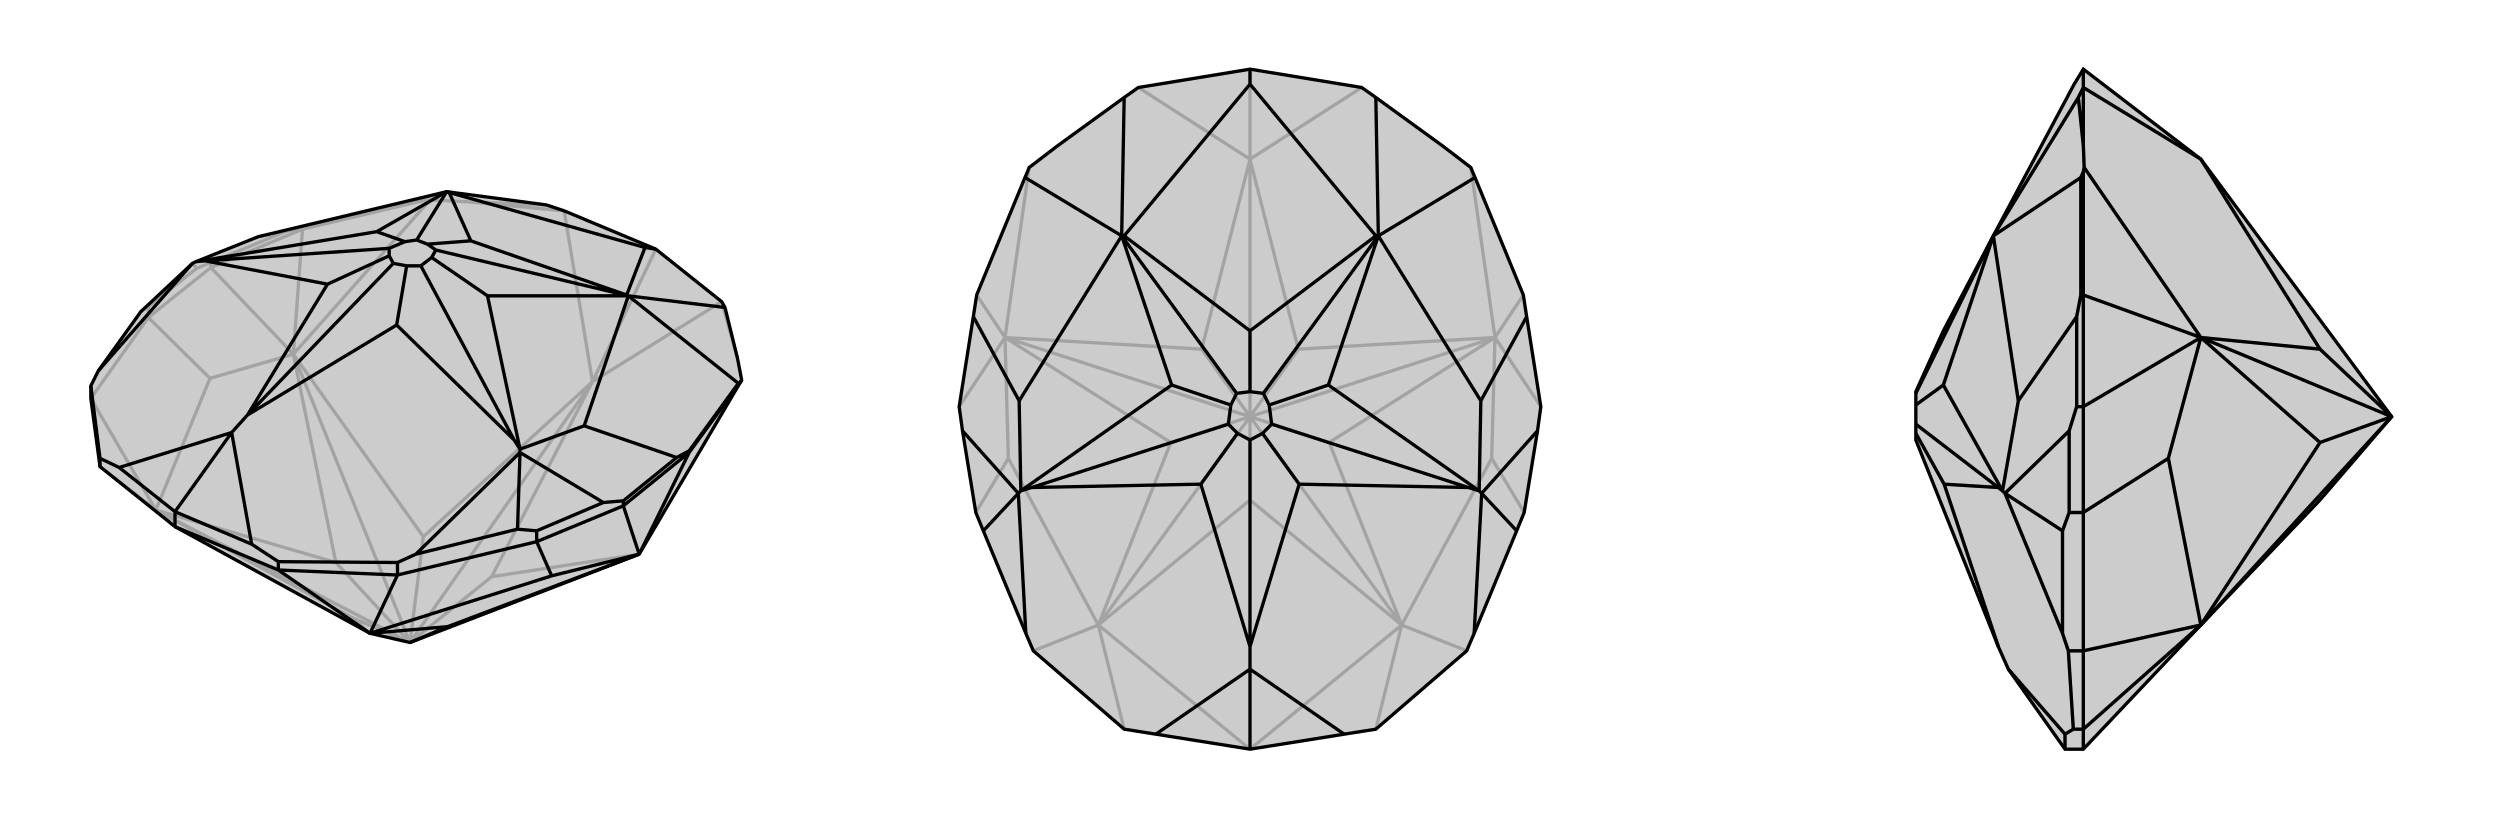
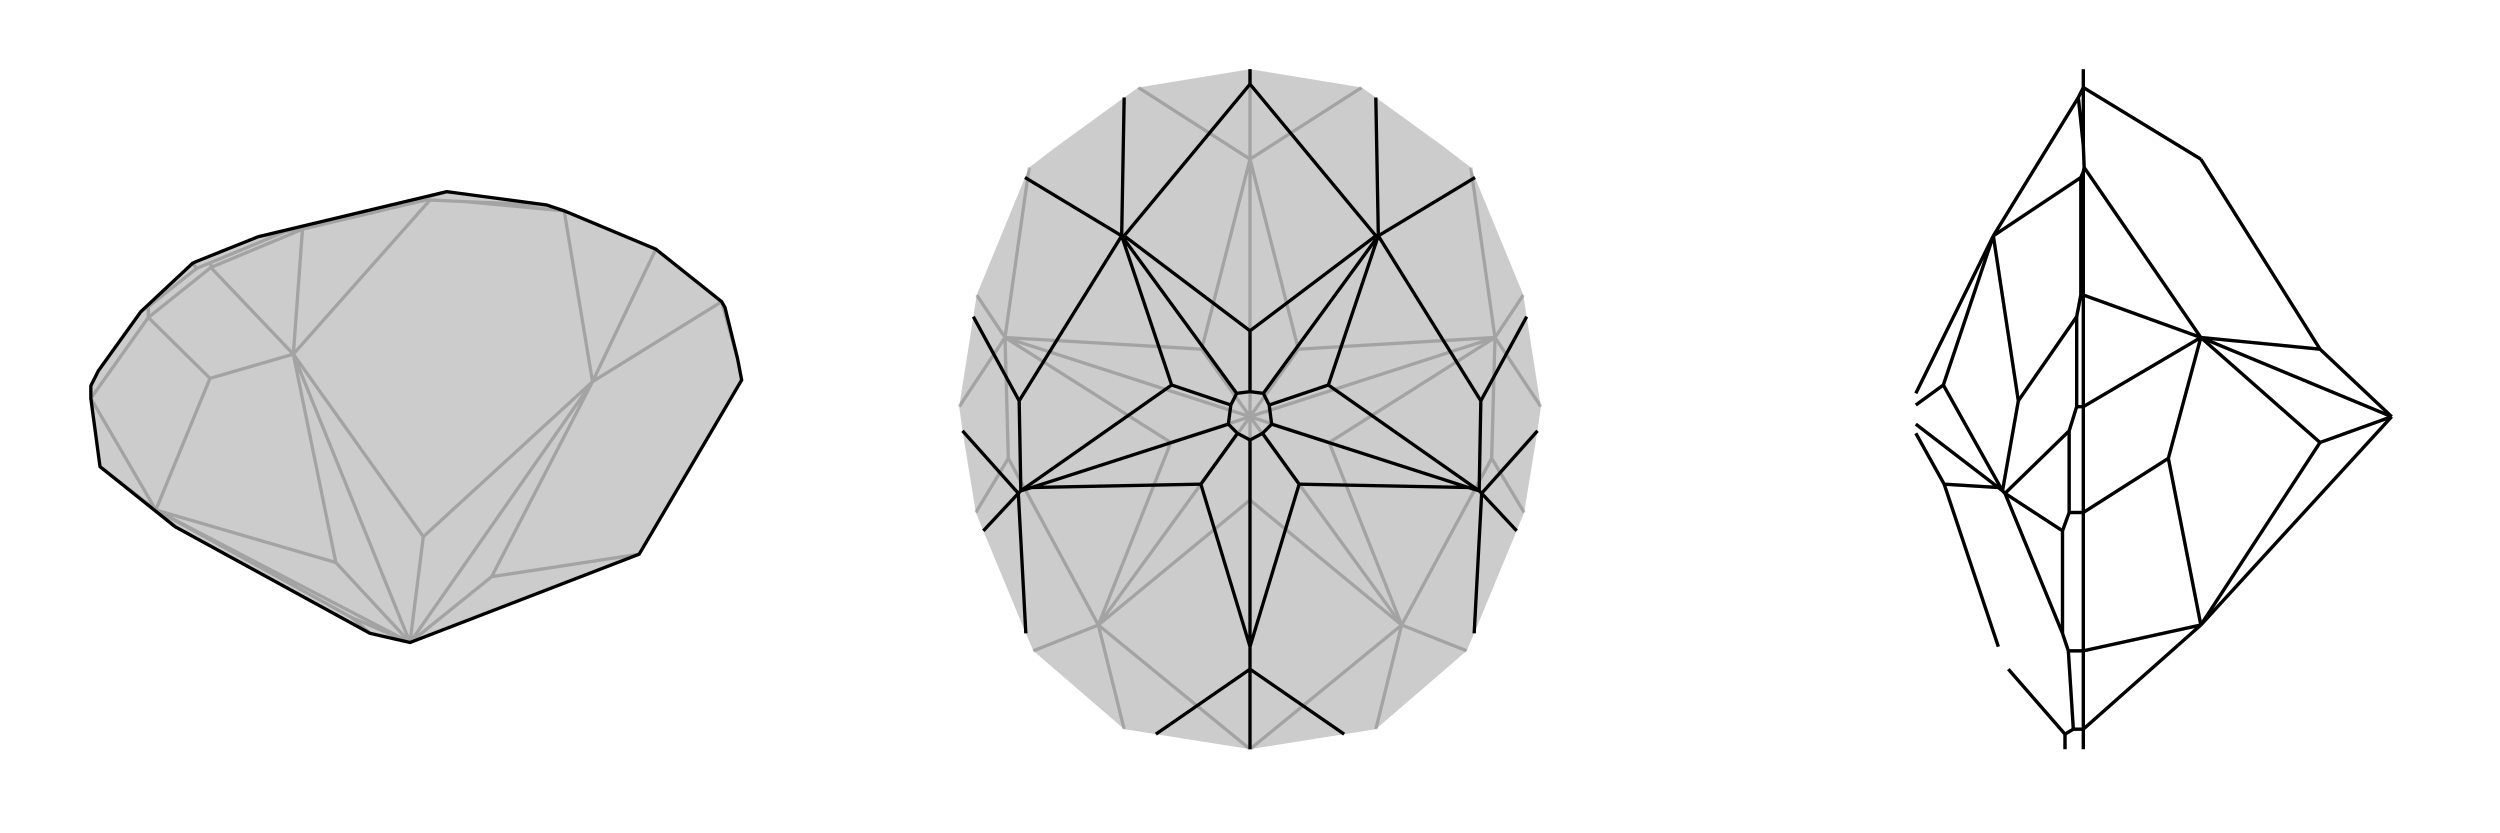
<svg xmlns="http://www.w3.org/2000/svg" viewBox="0 0 3000 1000">
  <g stroke="currentColor" stroke-width="4" fill="none" transform="translate(-8 -31)">
    <path fill="currentColor" stroke="none" fill-opacity=".2" d="M128,591L117,509L117,494L126,476L177,405L239,347L243,345L318,315L544,261L664,277L685,284L795,330L874,393L878,400L893,461L898,487L775,696L500,802L452,791L218,663z" />
    <path stroke-opacity=".2" d="M186,412L186,399M261,352L261,346M371,306L371,304M218,663L195,643M128,591L195,643M117,509L186,412M117,509L195,643M186,412L261,352M186,412L260,485M261,352L371,306M261,352L360,456M371,306L519,271M371,306L360,456M685,284L567,273M360,456L524,271M874,393L893,461M260,485L195,643M360,456L260,485M195,643L430,772M452,791L430,772M430,772L500,802M195,643L411,706M195,643L500,802M360,456L411,706M500,802L411,706M360,456L516,675M360,456L500,802M775,696L598,723M685,284L719,489M719,489L874,393M795,330L719,489M719,489L516,675M500,802L516,675M719,489L598,723M500,802L598,723M500,802L719,489M519,271L512,270M567,273L664,277M519,271L524,271M567,273L524,271M371,304L350,309M371,304L512,270M512,270L544,261M261,346L244,353M261,346L350,309M350,309L318,315M186,399L177,405M186,399L244,353M244,353L239,347" />
    <path d="M128,591L117,509L117,494L126,476L177,405L239,347L243,345L318,315L544,261L664,277L685,284L795,330L874,393L878,400L893,461L898,487L775,696L500,802L452,791L218,663z" />
-     <path d="M218,663L218,645M128,591L128,581M342,715L342,705M485,721L485,706M652,681L652,668M756,638L756,632M835,574L835,572M218,663L342,715M342,715L485,721M342,715L452,791M485,721L652,681M485,721L452,791M652,681L756,638M652,681L670,722M756,638L835,574M756,638L775,696M835,574L897,489M835,574L775,696M670,722L452,791M775,696L670,722M452,791L545,783M775,696L545,783M500,802L545,783M782,328L547,262M782,328L760,385M795,330L782,328M897,489L894,491M897,489L898,487M878,400L762,386M835,572L820,580M835,572L894,491M894,491L762,386M756,632L732,634M756,632L820,580M820,580L709,542M652,668L629,666M652,668L732,634M732,634L632,574M629,666L507,696M629,666L632,574M128,581L151,592M128,581L117,494M239,347L126,476M342,705L310,684M342,705L485,706M485,706L507,696M632,574L632,570M632,574L507,696M286,550L305,529M151,592L218,645M151,592L286,550M218,645L310,684M310,684L286,550M218,645L286,550M547,262L573,320M547,262L544,261M760,385L573,320M760,385L762,386M573,320L521,324M709,542L762,386M709,542L632,570M243,345L254,344M243,345L460,309M632,570L625,559M632,570L593,386M254,344L401,372M254,344L475,329M625,559L484,421M625,559L513,350M401,372L305,529M401,372L475,338M305,529L484,421M484,421L496,350M305,529L480,347M544,261L508,319M544,261L460,309M460,309L494,321M762,386L531,331M762,386L593,386M593,386L526,340M521,324L508,319M521,324L531,331M475,329L494,321M513,350L526,340M475,329L475,338M513,350L496,350M475,338L480,347M496,350L480,347M508,319L494,321M531,331L526,340" />
  </g>
  <g stroke="currentColor" stroke-width="4" fill="none" transform="translate(1000 0)">
    <path fill="currentColor" stroke="none" fill-opacity=".2" d="M500,83L634,105L651,117L731,175L765,201L767,206L770,213L828,354L832,380L849,488L845,517L829,615L820,637L769,760L760,781L651,875L613,881L500,899L387,881L349,875L240,781L231,760L180,637L171,615L155,517L151,488L168,380L172,354L230,213L233,206L235,201L269,175L349,117L366,105z" />
    <path stroke-opacity=".2" d="M500,899L318,750M500,899L682,750M349,875L318,750M651,875L682,750M240,781L318,750M760,781L682,750M171,615L210,550M829,615L790,550M151,488L206,405M849,488L794,405M172,354L206,405M828,354L794,405M206,405L235,201M794,405L765,201M210,550L318,750M206,405L210,550M790,550L682,750M794,405L790,550M318,750L500,600M682,750L500,600M500,600L500,500M318,750L405,531M318,750L500,500M682,750L595,531M682,750L500,500M206,405L405,531M500,500L405,531M794,405L595,531M500,500L595,531M206,405L442,419M206,405L500,500M794,405L558,419M794,405L500,500M366,105L500,191M500,191L634,105M500,83L500,191M500,191L442,419M500,500L442,419M500,191L558,419M500,500L558,419M500,500L500,191" />
-     <path d="M500,83L634,105L651,117L731,175L765,201L767,206L770,213L828,354L832,380L849,488L845,517L829,615L820,637L769,760L760,781L651,875L613,881L500,899L387,881L349,875L240,781L231,760L180,637L171,615L155,517L151,488L168,380L172,354L230,213L233,206L235,201L269,175L349,117L366,105z" />
    <path d="M500,101L349,283M500,101L651,283M500,83L500,101M349,117L346,283M651,117L654,283M230,213L346,283M770,213L654,283M168,380L223,481M832,380L777,481M155,517L222,592M845,517L778,592M180,637L222,592M820,637L778,592M222,592L225,589M222,592L231,760M778,592L775,589M778,592L769,760M500,803L500,776M387,881L500,803M613,881L500,803M500,899L500,803M349,283L500,397M349,283L346,283M651,283L500,397M651,283L654,283M500,397L500,470M223,481L346,283M223,481L225,589M777,481L654,283M777,481L775,589M225,589L238,585M225,589L406,462M775,589L762,585M775,589L594,462M238,585L441,581M238,585L474,509M762,585L559,581M762,585L526,509M441,581L500,776M441,581L485,520M500,776L559,581M559,581L515,520M500,776L500,528M346,283L484,472M346,283L406,462M406,462L477,486M654,283L516,472M654,283L594,462M594,462L523,486M500,470L484,472M500,470L516,472M474,509L477,486M526,509L523,486M474,509L485,520M526,509L515,520M485,520L500,528M515,520L500,528M484,472L477,486M516,472L523,486" />
  </g>
  <g stroke="currentColor" stroke-width="4" fill="none" transform="translate(2000 0)">
-     <path fill="currentColor" stroke="none" fill-opacity=".2" d="M641,750L784,600L870,500L641,191L500,83L489,101L392,283L332,397L299,470L299,472L299,486L299,509L299,520L299,528L398,776L410,803L478,899L500,899z" />
    <path stroke-opacity=".2" d="M500,875L488,875M500,781L482,781M500,615L483,615M500,488L492,488M500,354L497,354M500,899L500,875M500,875L500,781M500,875L641,750M500,781L500,615M500,781L641,750M500,615L500,488M500,615L602,550M500,488L500,354M500,488L641,405M500,354L500,206M500,354L641,405M500,105L500,175M641,405L501,201M602,550L641,750M641,405L602,550M641,750L784,531M641,750L870,500M641,405L784,531M870,500L784,531M641,405L784,419M641,405L870,500M500,105L500,83M500,105L641,191M641,191L784,419M870,500L784,419M500,105L494,117M500,206L497,213M500,175L494,117M500,206L501,201M500,175L501,201M494,117L392,283M497,354L492,380M497,354L497,213M497,213L392,283M492,488L483,517M492,488L492,380M492,380L422,481M483,615L475,637M483,615L483,517M483,517L406,592M475,637L475,760M475,637L406,592M488,875L478,881M488,875L482,781M482,781L475,760M406,592L403,589M406,592L475,760M478,881L478,899M478,881L410,803M392,283L392,283M422,481L392,283M422,481L403,589M403,589L398,585M403,589L332,462M398,585L333,581M398,585L299,509M333,581L398,776M333,581L299,520M392,283L299,472M392,283L332,462M332,462L299,486" />
-     <path d="M641,750L784,600L870,500L641,191L500,83L489,101L392,283L332,397L299,470L299,472L299,486L299,509L299,520L299,528L398,776L410,803L478,899L500,899z" />
    <path d="M500,875L488,875M500,781L482,781M500,615L483,615M500,488L492,488M500,354L497,354M500,899L500,875M500,875L500,781M500,875L641,750M500,781L500,615M500,781L641,750M500,615L500,488M500,615L602,550M500,488L500,354M500,488L641,405M500,354L500,206M500,354L641,405M500,105L500,175M641,405L501,201M602,550L641,750M641,405L602,550M641,750L784,531M641,750L870,500M641,405L784,531M870,500L784,531M641,405L784,419M641,405L870,500M500,83L500,105M641,191L500,105M641,191L784,419M870,500L784,419M500,105L494,117M500,206L497,213M500,175L494,117M500,206L501,201M500,175L501,201M494,117L392,283M497,354L492,380M497,354L497,213M497,213L392,283M492,488L483,517M492,488L492,380M492,380L422,481M483,615L475,637M483,615L483,517M483,517L406,592M475,637L475,760M475,637L406,592M488,875L478,881M488,875L482,781M482,781L475,760M406,592L403,589M406,592L475,760M478,899L478,881M478,881L410,803M392,283L392,283M422,481L392,283M422,481L403,589M403,589L398,585M403,589L332,462M398,585L333,581M398,585L299,509M398,776L333,581M333,581L299,520M392,283L299,472M392,283L332,462M332,462L299,486" />
  </g>
</svg>